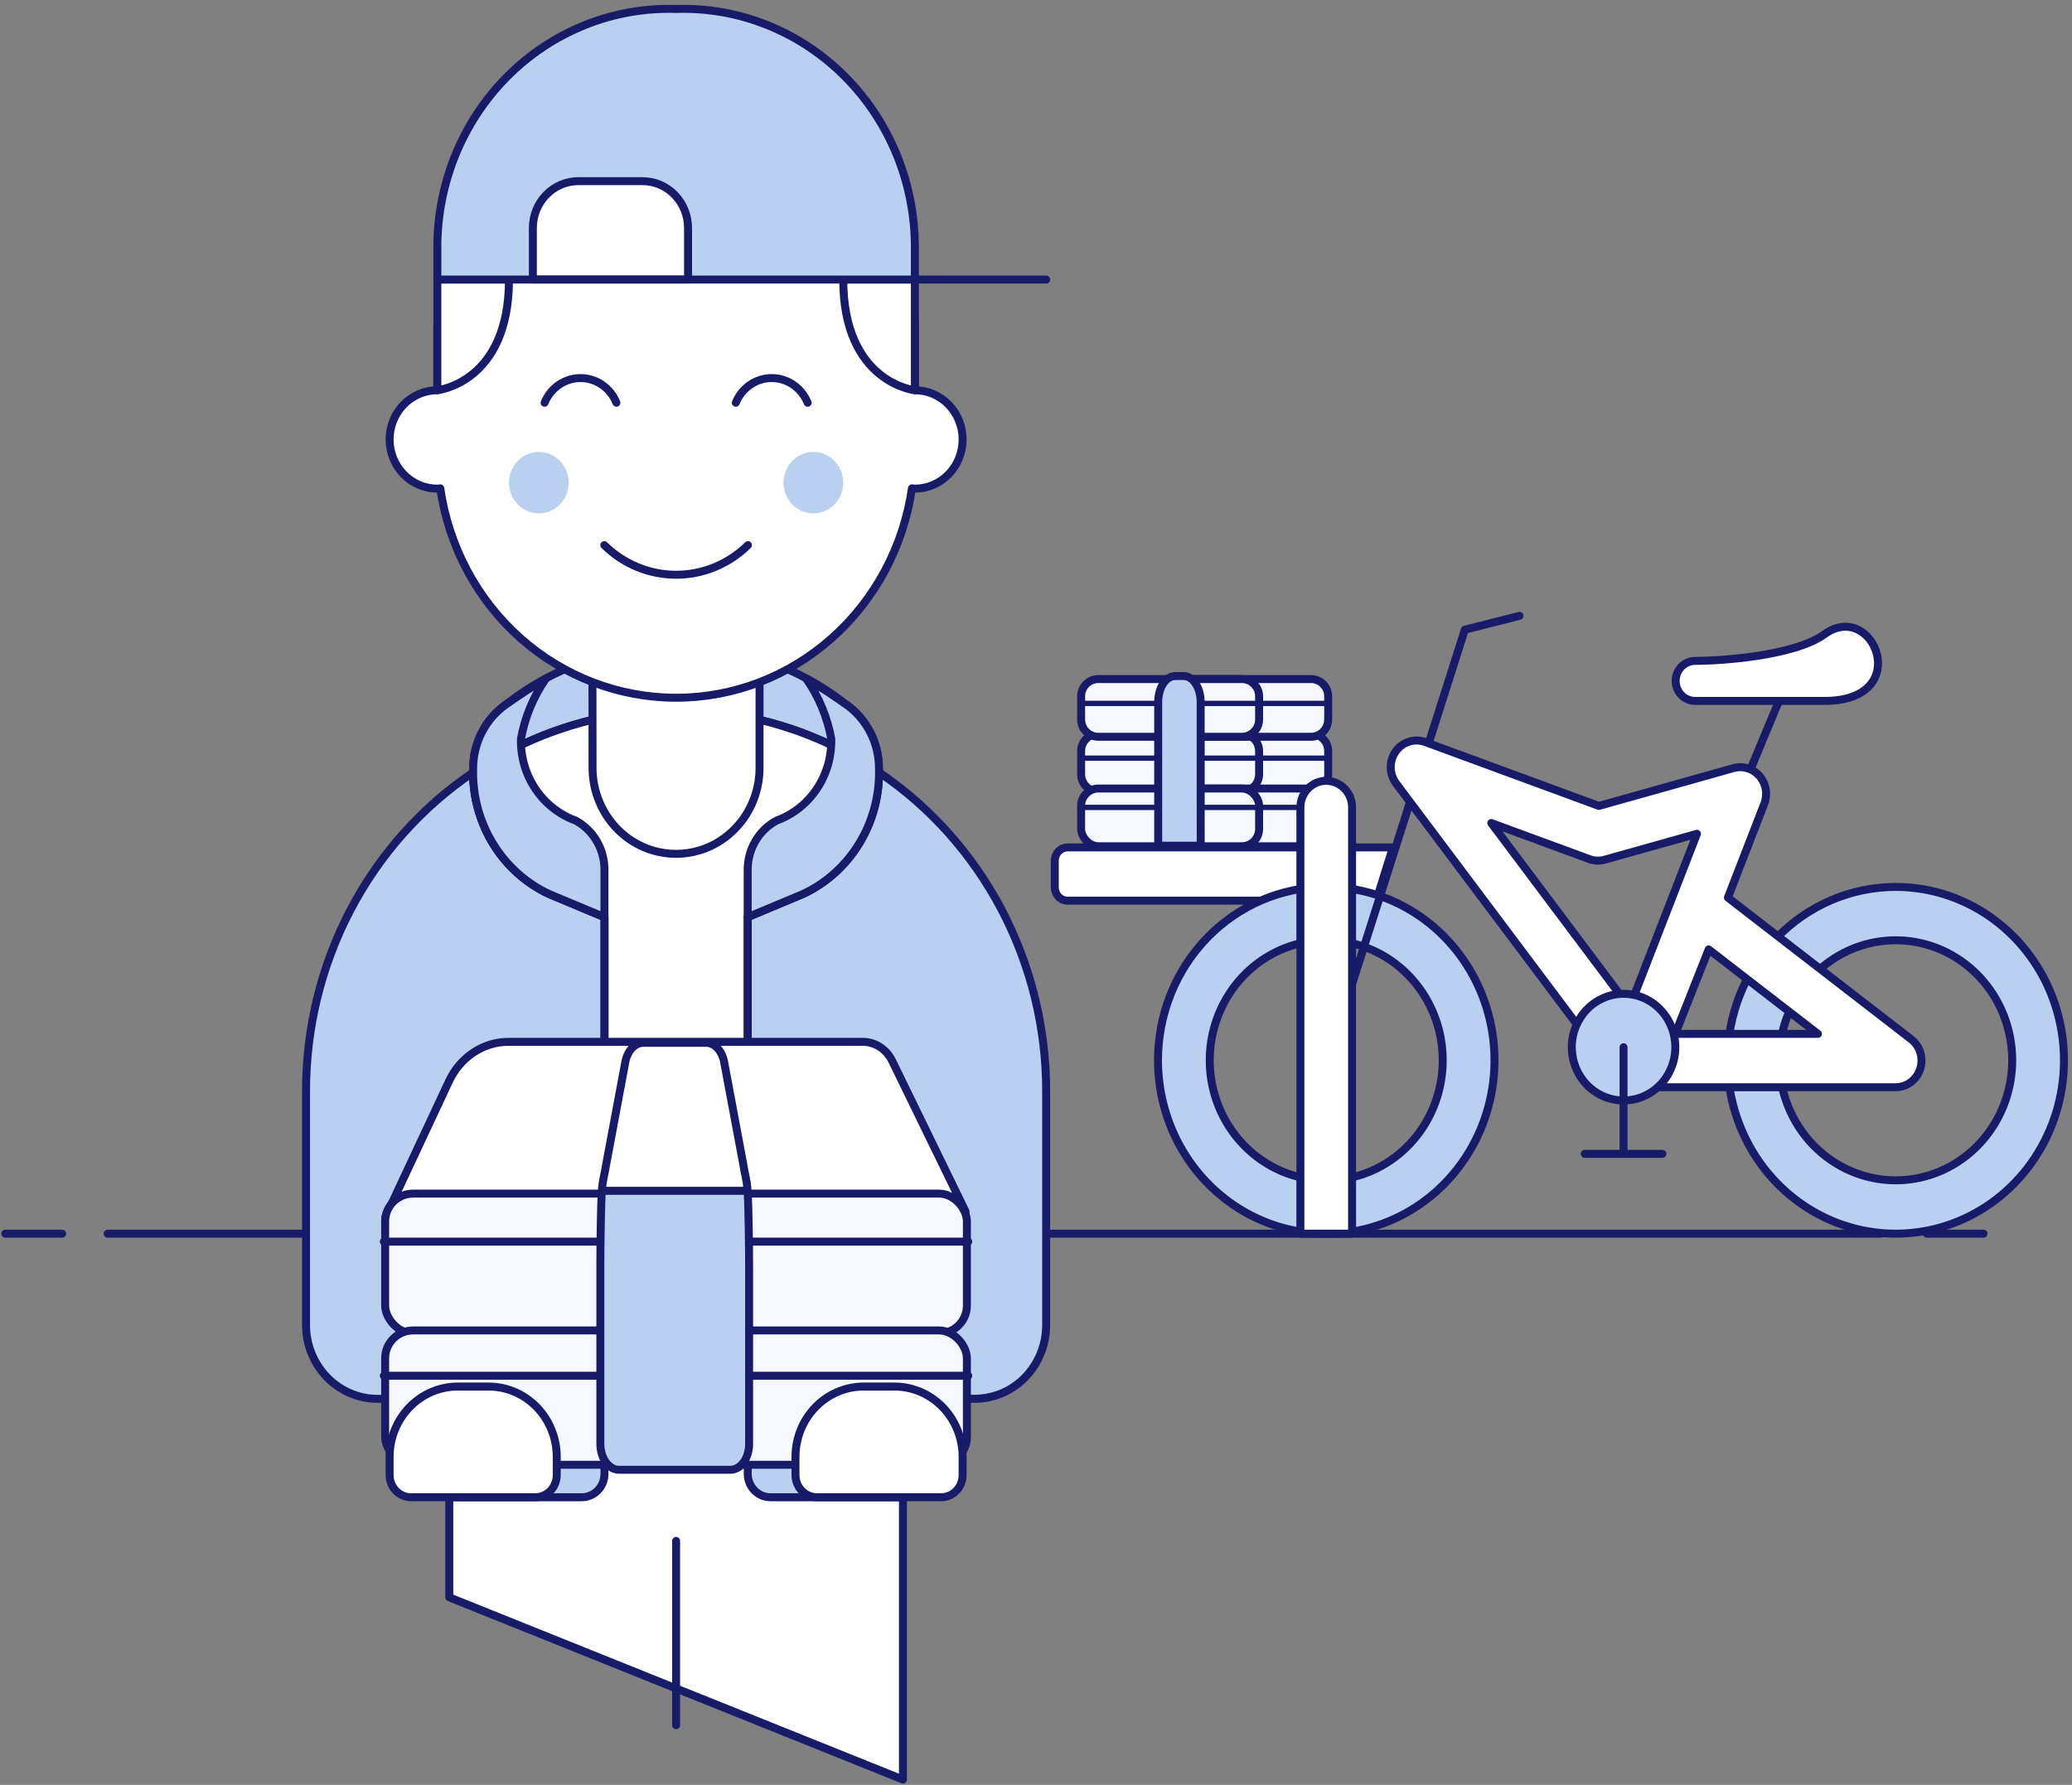
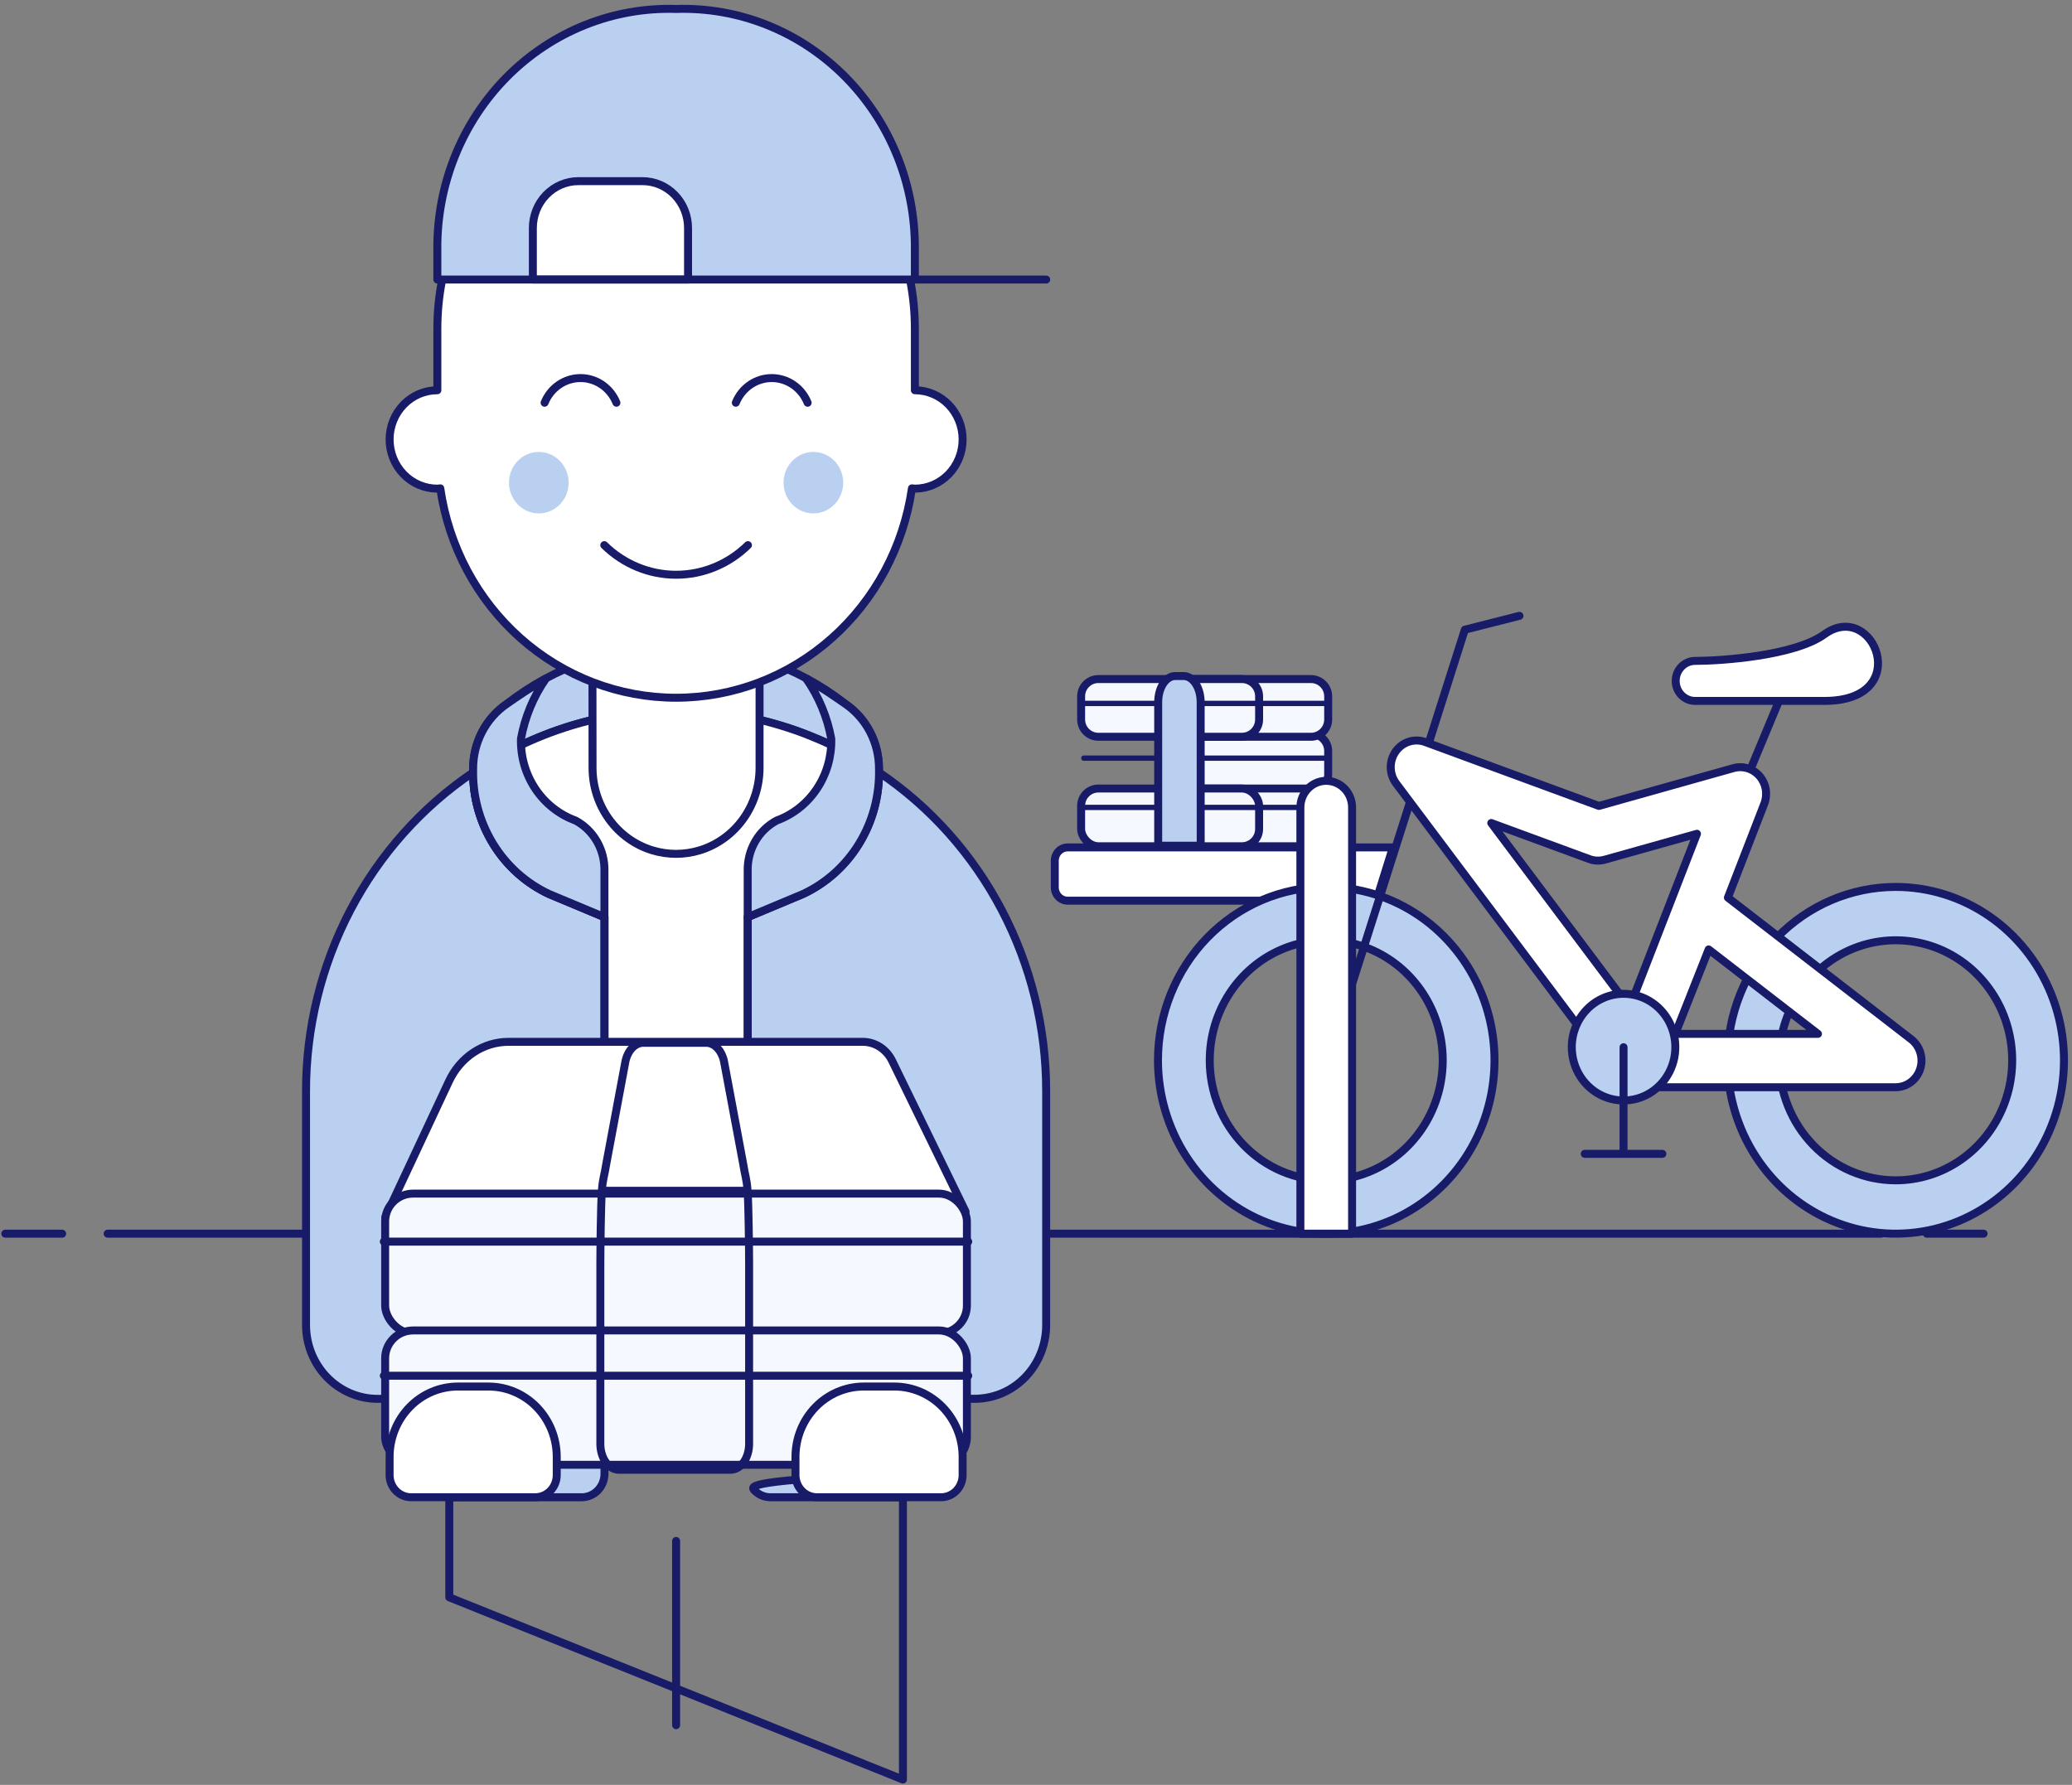
<svg xmlns="http://www.w3.org/2000/svg" width="390" height="336" viewBox="0 0 390 336" fill="none">
  <rect x="0" y="0" width="390" height="336" fill="#808080" stroke="none" />
  <path d="M362.66 232.238H373.36M20.26 232.238H354.1H20.26ZM1 232.238H11.7H1Z" stroke="#181B68" stroke-width="1.5" stroke-linecap="round" stroke-linejoin="round" />
  <path d="M262.175 159.524H200.971C200.326 159.524 199.706 159.789 199.249 160.259C198.793 160.73 198.536 161.368 198.536 162.034V167.049C198.536 167.378 198.599 167.704 198.722 168.008C198.844 168.313 199.023 168.589 199.25 168.822C199.476 169.054 199.744 169.239 200.04 169.364C200.335 169.49 200.652 169.554 200.971 169.554H259.038L262.175 159.524Z" fill="white" stroke="#181B68" stroke-width="1.5" stroke-linecap="round" stroke-linejoin="round" />
  <path d="M221.494 141.386C221.494 139.591 222.949 138.136 224.744 138.136H246.744C248.539 138.136 249.994 139.591 249.994 141.386V145.752C249.994 147.546 248.539 149.002 246.744 149.002H224.744C222.949 149.002 221.494 147.546 221.494 145.752V141.386Z" fill="#F5F9FF" stroke="#181B68" stroke-width="1.5" />
-   <path d="M203.494 141.386C203.494 139.591 204.949 138.136 206.744 138.136H233.744C235.539 138.136 236.994 139.591 236.994 141.386V145.752C236.994 147.546 235.539 149.002 233.744 149.002H206.744C204.949 149.002 203.494 147.546 203.494 145.752V141.386Z" fill="#F5F9FF" stroke="#181B68" stroke-width="1.5" />
  <path d="M221.494 131.081C221.494 129.286 222.949 127.831 224.744 127.831H246.744C248.539 127.831 249.994 129.286 249.994 131.081V135.447C249.994 137.242 248.539 138.697 246.744 138.697H224.744C222.949 138.697 221.494 137.242 221.494 135.447V131.081Z" fill="#F5F9FF" stroke="#181B68" stroke-width="1.5" />
  <path d="M203.494 131.081C203.494 129.286 204.949 127.831 206.744 127.831H233.744C235.539 127.831 236.994 129.286 236.994 131.081V135.447C236.994 137.242 235.539 138.697 233.744 138.697H206.744C204.949 138.697 203.494 137.242 203.494 135.447V131.081Z" fill="#F5F9FF" stroke="#181B68" stroke-width="1.5" />
  <rect x="221.494" y="148.44" width="28.5" height="10.865" rx="3.25" fill="#F5F9FF" stroke="#181B68" stroke-width="1.5" />
  <rect x="203.494" y="148.44" width="33.5" height="10.865" rx="3.25" fill="#F5F9FF" stroke="#181B68" stroke-width="1.5" />
  <path d="M204 132.417L250 132.417" stroke="#181B68" stroke-linecap="round" stroke-linejoin="round" />
  <path d="M204 142.722L250 142.722" stroke="#181B68" stroke-linecap="round" stroke-linejoin="round" />
  <path d="M204 151.996L250 151.996" stroke="#181B68" stroke-linecap="round" stroke-linejoin="round" />
  <path d="M217.958 199.601C217.958 206.056 219.816 212.366 223.296 217.733C226.776 223.1 231.722 227.283 237.51 229.753C243.297 232.224 249.665 232.87 255.809 231.611C261.953 230.351 267.596 227.243 272.025 222.679C276.455 218.114 279.471 212.299 280.693 205.968C281.915 199.637 281.288 193.075 278.891 187.111C276.494 181.148 272.434 176.05 267.226 172.464C262.018 168.878 255.894 166.964 249.63 166.964C241.23 166.964 233.174 170.402 227.235 176.523C221.295 182.644 217.958 190.945 217.958 199.601ZM227.704 199.601C227.704 195.132 228.99 190.764 231.399 187.048C233.808 183.332 237.233 180.436 241.239 178.726C245.246 177.016 249.654 176.569 253.908 177.441C258.161 178.312 262.068 180.464 265.134 183.624C268.201 186.784 270.289 190.81 271.135 195.193C271.981 199.576 271.547 204.119 269.887 208.247C268.228 212.376 265.417 215.905 261.812 218.387C258.206 220.87 253.967 222.195 249.63 222.195C246.75 222.196 243.899 221.612 241.238 220.477C238.577 219.341 236.159 217.677 234.123 215.579C232.086 213.481 230.471 210.99 229.369 208.248C228.267 205.507 227.699 202.568 227.699 199.601H227.704Z" fill="#BAD0F0" />
  <path d="M217.958 199.601C217.958 206.056 219.816 212.366 223.296 217.733C226.776 223.1 231.722 227.283 237.51 229.753C243.297 232.224 249.665 232.87 255.809 231.611C261.953 230.351 267.596 227.243 272.025 222.679C276.455 218.114 279.471 212.299 280.693 205.968C281.915 199.637 281.288 193.075 278.891 187.111C276.494 181.148 272.434 176.05 267.226 172.464C262.018 168.878 255.894 166.964 249.63 166.964C241.23 166.964 233.174 170.402 227.235 176.523C221.295 182.644 217.958 190.945 217.958 199.601V199.601ZM227.704 199.601C227.704 195.132 228.99 190.764 231.399 187.048C233.808 183.332 237.233 180.436 241.239 178.726C245.246 177.016 249.654 176.569 253.908 177.441C258.161 178.312 262.068 180.464 265.134 183.624C268.201 186.784 270.289 190.81 271.135 195.193C271.981 199.576 271.547 204.119 269.887 208.247C268.228 212.376 265.417 215.905 261.812 218.387C258.206 220.87 253.967 222.195 249.63 222.195C246.75 222.196 243.899 221.612 241.238 220.477C238.577 219.341 236.159 217.677 234.123 215.579C232.086 213.481 230.471 210.99 229.369 208.248C228.267 205.507 227.699 202.568 227.699 199.601H227.704Z" stroke="#181B68" stroke-width="1.5" stroke-linecap="round" stroke-linejoin="round" />
  <path d="M250 199.397L275.717 118.538L286 115.93" stroke="#181B68" stroke-width="1.5" stroke-linecap="round" stroke-linejoin="round" />
  <path d="M329.491 144.816L334.841 131.946" stroke="#181B68" stroke-width="1.5" stroke-linecap="round" stroke-linejoin="round" />
  <path d="M343.417 131.946H319.059C318.579 131.946 318.104 131.849 317.661 131.66C317.217 131.47 316.814 131.193 316.475 130.843C316.135 130.493 315.866 130.078 315.683 129.621C315.499 129.164 315.404 128.674 315.404 128.18C315.404 127.685 315.499 127.195 315.683 126.738C315.866 126.282 316.135 125.866 316.475 125.517C316.814 125.167 317.217 124.889 317.661 124.7C318.104 124.511 318.579 124.413 319.059 124.413C323.93 124.413 337.784 123.478 343.417 119.394C352.675 112.717 360.473 131.946 343.417 131.946Z" fill="white" />
  <path d="M343.417 131.946H319.059C318.579 131.946 318.104 131.849 317.661 131.66C317.217 131.47 316.814 131.193 316.475 130.843C316.135 130.493 315.866 130.078 315.683 129.621C315.499 129.164 315.404 128.674 315.404 128.18C315.404 127.685 315.499 127.195 315.683 126.738C315.866 126.282 316.135 125.866 316.475 125.517C316.814 125.167 317.217 124.889 317.661 124.7C318.104 124.511 318.579 124.413 319.059 124.413C323.93 124.413 337.784 123.478 343.417 119.394C352.675 112.717 360.473 131.946 343.417 131.946Z" stroke="#181B68" stroke-width="1.5" stroke-miterlimit="10" stroke-linecap="round" />
  <path d="M325.146 199.601C325.146 206.056 327.003 212.366 330.483 217.733C333.963 223.1 338.91 227.283 344.697 229.753C350.484 232.224 356.853 232.87 362.996 231.611C369.14 230.351 374.784 227.243 379.213 222.679C383.642 218.114 386.659 212.299 387.881 205.968C389.103 199.637 388.476 193.075 386.079 187.111C383.681 181.148 379.622 176.05 374.414 172.464C369.205 168.878 363.082 166.964 356.817 166.964C348.418 166.964 340.362 170.402 334.422 176.523C328.482 182.644 325.146 190.945 325.146 199.601ZM334.891 199.601C334.891 195.132 336.177 190.764 338.586 187.048C340.996 183.332 344.42 180.436 348.427 178.726C352.433 177.016 356.842 176.569 361.095 177.441C365.348 178.312 369.255 180.464 372.322 183.624C375.388 186.784 377.477 190.81 378.323 195.193C379.169 199.576 378.734 204.119 377.075 208.247C375.415 212.376 372.605 215.905 368.999 218.387C365.393 220.87 361.154 222.195 356.817 222.195C351.002 222.195 345.425 219.815 341.313 215.578C337.201 211.34 334.891 205.593 334.891 199.601Z" fill="#BAD0F0" />
  <path d="M325.146 199.601C325.146 206.056 327.003 212.366 330.483 217.733C333.963 223.1 338.91 227.283 344.697 229.753C350.484 232.224 356.853 232.87 362.996 231.611C369.14 230.351 374.784 227.243 379.213 222.679C383.642 218.114 386.659 212.299 387.881 205.968C389.103 199.637 388.476 193.075 386.079 187.111C383.681 181.148 379.622 176.05 374.414 172.464C369.205 168.878 363.082 166.964 356.817 166.964C348.418 166.964 340.362 170.402 334.422 176.523C328.482 182.644 325.146 190.945 325.146 199.601V199.601ZM334.891 199.601C334.891 195.132 336.177 190.764 338.586 187.048C340.996 183.332 344.42 180.436 348.427 178.726C352.433 177.016 356.842 176.569 361.095 177.441C365.348 178.312 369.255 180.464 372.322 183.624C375.388 186.784 377.477 190.81 378.323 195.193C379.169 199.576 378.734 204.119 377.075 208.247C375.415 212.376 372.605 215.905 368.999 218.387C365.393 220.87 361.154 222.195 356.817 222.195C351.002 222.195 345.425 219.815 341.313 215.578C337.201 211.34 334.891 205.593 334.891 199.601Z" stroke="#181B68" stroke-width="1.5" stroke-linecap="round" stroke-linejoin="round" />
  <path d="M262.795 147.493L304.225 202.719C304.692 203.313 305.278 203.794 305.943 204.131C306.608 204.468 307.337 204.651 308.077 204.669H356.801C357.823 204.669 358.82 204.337 359.65 203.721C360.479 203.104 361.099 202.235 361.422 201.235C361.745 200.235 361.755 199.156 361.449 198.15C361.143 197.145 360.538 196.264 359.72 195.632L325.232 168.976L332.08 151.304C332.415 150.437 332.51 149.491 332.353 148.572C332.196 147.653 331.794 146.797 331.191 146.101C330.588 145.405 329.809 144.895 328.941 144.63C328.072 144.365 327.15 144.355 326.276 144.6L300.951 151.714L268.286 139.695C267.294 139.327 266.212 139.3 265.204 139.62C264.196 139.939 263.316 140.588 262.696 141.467C262.077 142.347 261.751 143.41 261.769 144.497C261.787 145.584 262.147 146.635 262.795 147.493ZM315.323 194.626L321.611 178.727L342.185 194.626H315.323ZM280.69 154.933L299.132 161.716C300.071 162.062 301.089 162.103 302.051 161.835L319.411 156.958L306.721 189.643L280.69 154.933Z" fill="white" />
  <path d="M262.795 147.493L304.225 202.719C304.692 203.313 305.278 203.794 305.943 204.131C306.608 204.468 307.337 204.651 308.077 204.669H356.801C357.823 204.669 358.82 204.337 359.65 203.721C360.479 203.104 361.099 202.235 361.422 201.235C361.745 200.235 361.755 199.156 361.449 198.15C361.143 197.145 360.538 196.264 359.72 195.632L325.232 168.976L332.08 151.304C332.415 150.437 332.51 149.491 332.353 148.572C332.196 147.653 331.794 146.797 331.191 146.101C330.588 145.405 329.809 144.895 328.941 144.63C328.072 144.365 327.15 144.355 326.276 144.6L300.951 151.714L268.286 139.695C267.294 139.327 266.212 139.3 265.204 139.62C264.196 139.939 263.316 140.588 262.696 141.467C262.077 142.347 261.751 143.41 261.769 144.497C261.787 145.584 262.147 146.635 262.795 147.493V147.493ZM315.323 194.626L321.611 178.727L342.185 194.626H315.323ZM280.69 154.933L299.132 161.716C300.071 162.062 301.089 162.103 302.051 161.835L319.411 156.958L306.721 189.643L280.69 154.933Z" stroke="#181B68" stroke-width="1.5" stroke-linecap="round" stroke-linejoin="round" />
  <path d="M295.849 197.123C295.849 199.109 296.42 201.051 297.491 202.702C298.562 204.354 300.084 205.641 301.865 206.401C303.646 207.161 305.605 207.36 307.495 206.972C309.386 206.585 311.122 205.628 312.485 204.224C313.848 202.819 314.776 201.03 315.153 199.082C315.529 197.134 315.336 195.115 314.598 193.28C313.86 191.444 312.611 189.876 311.009 188.773C309.406 187.669 307.522 187.08 305.594 187.08C303.01 187.08 300.531 188.138 298.703 190.021C296.875 191.905 295.849 194.459 295.849 197.123Z" fill="#BAD0F0" stroke="#181B68" stroke-width="1.5" stroke-linecap="round" stroke-linejoin="round" />
  <path d="M312.901 217.208H298.285M305.591 197.136V217.208V197.136Z" stroke="#181B68" stroke-width="1.5" stroke-linecap="round" stroke-linejoin="round" />
  <path d="M244.763 232.238H254.495V152.004C254.495 150.674 253.983 149.398 253.07 148.458C252.158 147.518 250.92 146.989 249.629 146.989C248.338 146.989 247.101 147.518 246.188 148.458C245.275 149.398 244.763 150.674 244.763 152.004V232.238Z" fill="white" stroke="#181B68" stroke-width="1.5" stroke-linecap="round" stroke-linejoin="round" />
  <path d="M226 159.209H218V132.18C218 130.876 218.337 129.626 218.937 128.704C219.537 127.782 220.35 127.265 221.198 127.265H222.796C223.644 127.265 224.458 127.782 225.058 128.704C225.657 129.626 225.994 130.876 225.994 132.18L226 159.209Z" fill="#BAD0F0" stroke="#181B68" stroke-width="1.5" stroke-linecap="round" stroke-linejoin="round" />
  <path d="M103.424 168.323C99.135 166.341 95.496 163.12 92.949 159.049C90.402 154.978 89.055 150.233 89.073 145.389C79.401 151.915 71.458 160.821 65.963 171.304C60.469 181.786 57.595 193.514 57.603 205.428V249.439C57.603 253.123 59.023 256.657 61.551 259.262C64.08 261.868 67.509 263.331 71.085 263.331H113.778V172.65L103.424 168.323Z" fill="#BAD0F0" />
  <path d="M159.189 132.563C150.031 125.354 138.783 121.533 127.26 121.718C115.737 121.533 104.489 125.354 95.331 132.563C93.391 133.906 91.804 135.722 90.71 137.85C89.616 139.977 89.05 142.351 89.061 144.758V145.411C100.41 137.754 113.681 133.675 127.247 133.675C140.813 133.675 154.084 137.754 165.433 145.411V144.758C165.447 142.353 164.884 139.981 163.795 137.854C162.706 135.726 161.123 133.909 159.189 132.563Z" fill="#BAD0F0" stroke="#181B68" stroke-width="1.5" stroke-linecap="round" stroke-linejoin="round" />
  <path d="M127.26 133.666C113.691 133.644 100.414 137.724 89.074 145.402C89.056 150.246 90.402 154.991 92.95 159.062C95.497 163.133 99.136 166.354 103.425 168.336L113.778 172.663V270.277H140.742V172.649L151.091 168.323C155.381 166.341 159.02 163.12 161.568 159.049C164.116 154.978 165.463 150.233 165.446 145.389C154.105 137.716 140.828 133.64 127.26 133.666Z" fill="white" stroke="#181B68" stroke-width="1.5" stroke-linecap="round" stroke-linejoin="round" />
  <path d="M111.531 144.533C111.531 148.022 112.623 151.417 114.644 154.214C116.666 157.012 119.51 159.063 122.753 160.062C125.685 160.962 128.808 160.962 131.741 160.062C134.985 159.064 137.829 157.013 139.852 154.215C141.875 151.418 142.967 148.022 142.967 144.533V119.773H111.509L111.531 144.533Z" fill="white" />
  <path d="M111.531 144.533C111.53 148.021 112.622 151.417 114.644 154.214C116.666 157.012 119.51 159.063 122.753 160.062V160.062C125.685 160.962 128.808 160.962 131.741 160.062V160.062C134.985 159.064 137.829 157.013 139.852 154.215C141.874 151.418 142.967 148.022 142.967 144.533V119.773H111.509L111.531 144.533ZM103.424 168.323C99.135 166.341 95.496 163.119 92.949 159.048C90.402 154.978 89.055 150.233 89.073 145.389C79.401 151.915 71.458 160.821 65.963 171.303C60.469 181.786 57.595 193.514 57.603 205.427V249.438C57.603 253.123 59.023 256.657 61.551 259.262C64.08 261.867 67.509 263.331 71.085 263.331H113.778V172.649L103.424 168.323Z" stroke="#181B68" stroke-width="1.5" stroke-linecap="round" stroke-linejoin="round" />
  <path d="M151.088 167.533C155.378 165.551 159.017 162.329 161.565 158.259C164.113 154.188 165.46 149.443 165.444 144.599C175.116 151.126 183.058 160.032 188.552 170.514C194.047 180.996 196.921 192.724 196.914 204.638V248.649C196.914 252.333 195.494 255.867 192.966 258.472C190.437 261.078 187.008 262.541 183.432 262.541H140.744V171.86L151.088 167.533Z" fill="#BAD0F0" />
  <path d="M151.088 168.323C155.377 166.341 159.016 163.119 161.564 159.049C164.112 154.978 165.46 150.233 165.443 145.389C175.115 151.916 183.057 160.822 188.552 171.304C194.046 181.786 196.92 193.514 196.914 205.428V249.439C196.914 253.123 195.493 256.657 192.965 259.262C190.437 261.868 187.008 263.331 183.432 263.331H140.743V172.65L151.088 168.323Z" stroke="#181B68" stroke-width="1.5" stroke-linecap="round" stroke-linejoin="round" />
-   <path d="M84.567 300.696C114.243 312.049 140.743 323.384 169.953 335V263.332H84.567V300.696Z" fill="white" />
  <path d="M127.26 290.078V324.764M169.953 335V263.332H84.567V300.696L169.953 335Z" stroke="#181B68" stroke-width="1.5" stroke-linecap="round" stroke-linejoin="round" />
-   <path d="M84.567 281.855H109.498C110.634 281.855 111.722 281.39 112.525 280.563C113.327 279.736 113.778 278.614 113.778 277.444V270.278H84.567V281.855ZM145.022 281.855H169.953V270.278H140.742V277.444C140.742 278.614 141.193 279.736 141.996 280.563C142.799 281.39 143.887 281.855 145.022 281.855ZM108.33 154.466C105.258 153.348 102.609 151.256 100.763 148.489C98.918 145.723 97.971 142.425 98.058 139.069C98.798 135.004 100.39 131.154 102.723 127.788C99.843 129.397 97.442 131.095 95.323 132.555C93.383 133.898 91.796 135.714 90.702 137.841C89.608 139.969 89.042 142.342 89.053 144.75C88.924 149.701 90.219 154.58 92.775 158.775C95.331 162.969 99.033 166.291 103.417 168.323L113.77 172.65V163.966C113.816 162.017 113.33 160.093 112.369 158.414C111.407 156.735 110.008 155.367 108.33 154.466ZM146.191 154.466C149.263 153.348 151.912 151.256 153.757 148.489C155.603 145.723 156.55 142.425 156.463 139.069C155.718 135.002 154.118 131.151 151.776 127.788C154.661 129.397 157.062 131.095 159.181 132.555C161.12 133.897 162.707 135.713 163.8 137.839C164.894 139.966 165.461 142.338 165.451 144.745C165.58 149.697 164.286 154.577 161.73 158.771C159.174 162.966 155.471 166.288 151.087 168.319L140.734 172.65V163.961C140.689 162.011 141.177 160.087 142.142 158.408C143.107 156.729 144.51 155.363 146.191 154.466Z" fill="#BAD0F0" stroke="#181B68" stroke-width="1.5" stroke-linecap="round" stroke-linejoin="round" />
+   <path d="M84.567 281.855H109.498C110.634 281.855 111.722 281.39 112.525 280.563C113.327 279.736 113.778 278.614 113.778 277.444V270.278H84.567V281.855ZM145.022 281.855H169.953V270.278V277.444C140.742 278.614 141.193 279.736 141.996 280.563C142.799 281.39 143.887 281.855 145.022 281.855ZM108.33 154.466C105.258 153.348 102.609 151.256 100.763 148.489C98.918 145.723 97.971 142.425 98.058 139.069C98.798 135.004 100.39 131.154 102.723 127.788C99.843 129.397 97.442 131.095 95.323 132.555C93.383 133.898 91.796 135.714 90.702 137.841C89.608 139.969 89.042 142.342 89.053 144.75C88.924 149.701 90.219 154.58 92.775 158.775C95.331 162.969 99.033 166.291 103.417 168.323L113.77 172.65V163.966C113.816 162.017 113.33 160.093 112.369 158.414C111.407 156.735 110.008 155.367 108.33 154.466ZM146.191 154.466C149.263 153.348 151.912 151.256 153.757 148.489C155.603 145.723 156.55 142.425 156.463 139.069C155.718 135.002 154.118 131.151 151.776 127.788C154.661 129.397 157.062 131.095 159.181 132.555C161.12 133.897 162.707 135.713 163.8 137.839C164.894 139.966 165.461 142.338 165.451 144.745C165.58 149.697 164.286 154.577 161.73 158.771C159.174 162.966 155.471 166.288 151.087 168.319L140.734 172.65V163.961C140.689 162.011 141.177 160.087 142.142 158.408C143.107 156.729 144.51 155.363 146.191 154.466Z" fill="#BAD0F0" stroke="#181B68" stroke-width="1.5" stroke-linecap="round" stroke-linejoin="round" />
  <path d="M78.743 226.838L178.422 226.402C179.055 226.401 179.681 226.55 180.256 226.838C180.83 227.126 181.338 227.545 181.743 228.067L167.989 199.832C167.47 198.717 166.67 197.779 165.681 197.124C164.692 196.469 163.551 196.122 162.388 196.123H95.711C93.385 196.122 91.105 196.815 89.126 198.126C87.148 199.437 85.549 201.312 84.51 203.542L72.525 229.156H73.023C74.601 227.659 76.636 226.834 78.743 226.838Z" fill="white" stroke="#181B68" stroke-width="1.5" stroke-linecap="round" stroke-linejoin="round" />
  <rect x="72.494" y="224.695" width="109.5" height="26.322" rx="5.25" fill="#F5F9FF" stroke="#181B68" stroke-width="1.5" />
  <rect x="72.494" y="250.456" width="109.5" height="25.292" rx="5.25" fill="#F5F9FF" stroke="#181B68" stroke-width="1.5" />
  <path d="M72.244 233.734H182.244" stroke="#181B68" stroke-width="1.5" stroke-linecap="round" stroke-linejoin="round" />
  <path d="M72.244 258.98H182.244" stroke="#181B68" stroke-width="1.5" stroke-linecap="round" stroke-linejoin="round" />
-   <path d="M113.287 224.166C113.096 226.67 113 235.426 113 237.944V271.811C113 273.103 113.369 274.342 114.025 275.255C114.682 276.169 115.572 276.682 116.5 276.682H137.5C138.428 276.682 139.319 276.169 139.975 275.255C140.631 274.342 141 273.103 141 271.811V237.944C141 235.426 140.903 226.67 140.71 224.166H113.287Z" fill="#BAD0F0" />
  <path d="M140.71 224.166C140.521 221.688 140.239 221.413 139.863 218.976L136.343 200.157C136.175 199.067 135.743 198.09 135.12 197.39C134.497 196.689 133.721 196.307 132.92 196.306H121.08C120.279 196.307 119.503 196.689 118.88 197.39C118.257 198.09 117.825 199.067 117.657 200.157L114.137 218.976C113.76 221.413 113.476 221.688 113.287 224.166M140.71 224.166C140.903 226.67 141 235.426 141 237.944V271.811C141 273.103 140.631 274.342 139.975 275.255C139.319 276.169 138.428 276.682 137.5 276.682H116.5C115.572 276.682 114.682 276.169 114.025 275.255C113.369 274.342 113 273.103 113 271.811V237.944C113 235.426 113.096 226.67 113.287 224.166M140.71 224.166H113.287" stroke="#181B68" stroke-width="1.5" stroke-linecap="round" stroke-linejoin="round" />
  <path d="M104.791 274.246V277.687C104.791 278.792 104.364 279.852 103.606 280.634C102.847 281.415 101.819 281.854 100.746 281.854H77.377C76.304 281.854 75.276 281.415 74.517 280.634C73.759 279.852 73.332 278.792 73.332 277.687V274.246C73.332 270.737 74.685 267.372 77.093 264.89C79.501 262.409 82.767 261.015 86.172 261.015H91.951C95.356 261.015 98.622 262.409 101.03 264.89C103.438 267.372 104.791 270.737 104.791 274.246Z" fill="white" />
  <path d="M104.791 274.246V277.687C104.791 278.792 104.364 279.852 103.606 280.634C102.847 281.415 101.819 281.854 100.746 281.854H77.377C76.304 281.854 75.276 281.415 74.517 280.634C73.759 279.852 73.332 278.792 73.332 277.687V274.246C73.332 270.737 74.685 267.372 77.093 264.89C79.501 262.409 82.767 261.015 86.172 261.015H91.951C95.356 261.015 98.622 262.409 101.03 264.89C103.438 267.372 104.791 270.737 104.791 274.246V274.246Z" stroke="#181B68" stroke-width="1.5" stroke-linejoin="round" />
  <path d="M181.188 274.246V277.687C181.188 278.792 180.761 279.852 180.003 280.634C179.244 281.415 178.216 281.854 177.143 281.854H153.774C152.701 281.854 151.673 281.415 150.914 280.634C150.156 279.852 149.729 278.792 149.729 277.687V274.246C149.729 270.737 151.082 267.372 153.49 264.89C155.898 262.409 159.164 261.015 162.569 261.015H168.347C171.753 261.015 175.019 262.409 177.427 264.89C179.835 267.372 181.188 270.737 181.188 274.246Z" fill="white" />
  <path d="M181.188 274.246V277.687C181.188 278.792 180.761 279.852 180.003 280.634C179.244 281.415 178.216 281.854 177.143 281.854H153.774C152.701 281.854 151.673 281.415 150.914 280.634C150.156 279.852 149.729 278.792 149.729 277.687V274.246C149.729 270.737 151.082 267.372 153.49 264.89C155.898 262.409 159.164 261.015 162.569 261.015H168.347C171.753 261.015 175.019 262.409 177.427 264.89C179.835 267.372 181.188 270.737 181.188 274.246Z" stroke="#181B68" stroke-width="1.5" stroke-linejoin="round" />
  <path d="M172.201 73.465V61.888C172.201 49.606 167.466 37.827 159.038 29.142C150.61 20.458 139.179 15.579 127.261 15.579C115.342 15.579 103.911 20.458 95.483 29.142C87.055 37.827 82.32 49.606 82.32 61.888V73.465C79.937 73.465 77.651 74.441 75.965 76.177C74.279 77.914 73.332 80.27 73.332 82.727C73.332 85.183 74.279 87.539 75.965 89.276C77.651 91.013 79.937 91.988 82.32 91.988C82.509 91.988 82.684 91.94 82.873 91.931C84.461 102.891 89.816 112.9 97.963 120.134C106.109 127.368 116.506 131.348 127.261 131.348C138.015 131.348 148.412 127.368 156.558 120.134C164.705 112.9 170.06 102.891 171.648 91.931C171.837 91.931 172.012 91.988 172.201 91.988C174.584 91.988 176.87 91.013 178.556 89.276C180.242 87.539 181.189 85.183 181.189 82.727C181.189 80.27 180.242 77.914 178.556 76.177C176.87 74.441 174.584 73.465 172.201 73.465Z" fill="white" stroke="#181B68" stroke-width="1.5" stroke-linecap="round" stroke-linejoin="round" />
  <path d="M101.418 96.65C104.519 96.65 107.033 94.059 107.033 90.864C107.033 87.668 104.519 85.077 101.418 85.077C98.317 85.077 95.803 87.668 95.803 90.864C95.803 94.059 98.317 96.65 101.418 96.65Z" fill="#BAD0F0" />
  <path d="M153.098 96.65C156.2 96.65 158.714 94.059 158.714 90.864C158.714 87.668 156.2 85.077 153.098 85.077C149.997 85.077 147.483 87.668 147.483 90.864C147.483 94.059 149.997 96.65 153.098 96.65Z" fill="#BAD0F0" />
  <path d="M113.74 102.622C117.385 106.2 122.227 108.196 127.261 108.196C132.295 108.196 137.136 106.2 140.781 102.622M116.026 75.816C115.47 74.44 114.531 73.265 113.328 72.438C112.125 71.612 110.712 71.17 109.266 71.17C107.82 71.17 106.406 71.612 105.203 72.438C104 73.265 103.061 74.44 102.505 75.816M152.016 75.816C151.461 74.44 150.522 73.265 149.319 72.438C148.116 71.612 146.702 71.17 145.256 71.17C143.81 71.17 142.397 71.612 141.194 72.438C139.99 73.265 139.052 74.44 138.496 75.816" stroke="#181B68" stroke-width="1.5" stroke-linecap="round" stroke-linejoin="round" />
-   <path d="M82.321 52.626V73.465C82.321 73.465 95.803 72.076 95.803 52.626H82.321ZM172.201 52.626V73.465C172.201 73.465 158.719 72.076 158.719 52.626H172.201Z" fill="white" stroke="#181B68" stroke-width="1.5" stroke-linecap="round" stroke-linejoin="round" />
  <path d="M172.2 52.626H196.917" stroke="#181B68" stroke-width="1.5" stroke-linecap="round" stroke-linejoin="round" />
  <path d="M127.259 1.686C121.384 1.496 115.531 2.532 110.055 4.734C104.578 6.935 99.591 10.256 95.392 14.496C91.193 18.736 87.871 23.808 85.624 29.405C83.377 35.003 82.253 41.011 82.319 47.069V52.626H172.199V47.069C172.265 41.011 171.141 35.003 168.894 29.405C166.647 23.808 163.325 18.736 159.126 14.496C154.928 10.256 149.94 6.935 144.464 4.734C138.987 2.532 133.135 1.496 127.259 1.686Z" fill="#BAD0F0" />
  <path d="M129.507 52.626H100.296V42.923C100.296 40.584 101.198 38.34 102.803 36.686C104.408 35.031 106.586 34.102 108.856 34.102H120.947C123.217 34.102 125.394 35.031 127 36.686C128.605 38.34 129.507 40.584 129.507 42.923V52.626Z" fill="white" stroke="#181B68" stroke-width="1.5" stroke-linecap="round" stroke-linejoin="round" />
  <path d="M127.259 1.686C121.384 1.496 115.531 2.532 110.055 4.734C104.578 6.935 99.591 10.256 95.392 14.496C91.193 18.736 87.871 23.808 85.624 29.405C83.377 35.003 82.253 41.011 82.319 47.069V52.626H172.199V47.069C172.265 41.011 171.141 35.003 168.894 29.405C166.647 23.808 163.325 18.736 159.126 14.496C154.928 10.256 149.94 6.935 144.464 4.734C138.987 2.532 133.135 1.496 127.259 1.686V1.686Z" stroke="#181B68" stroke-width="1.5" stroke-linecap="round" stroke-linejoin="round" />
</svg>